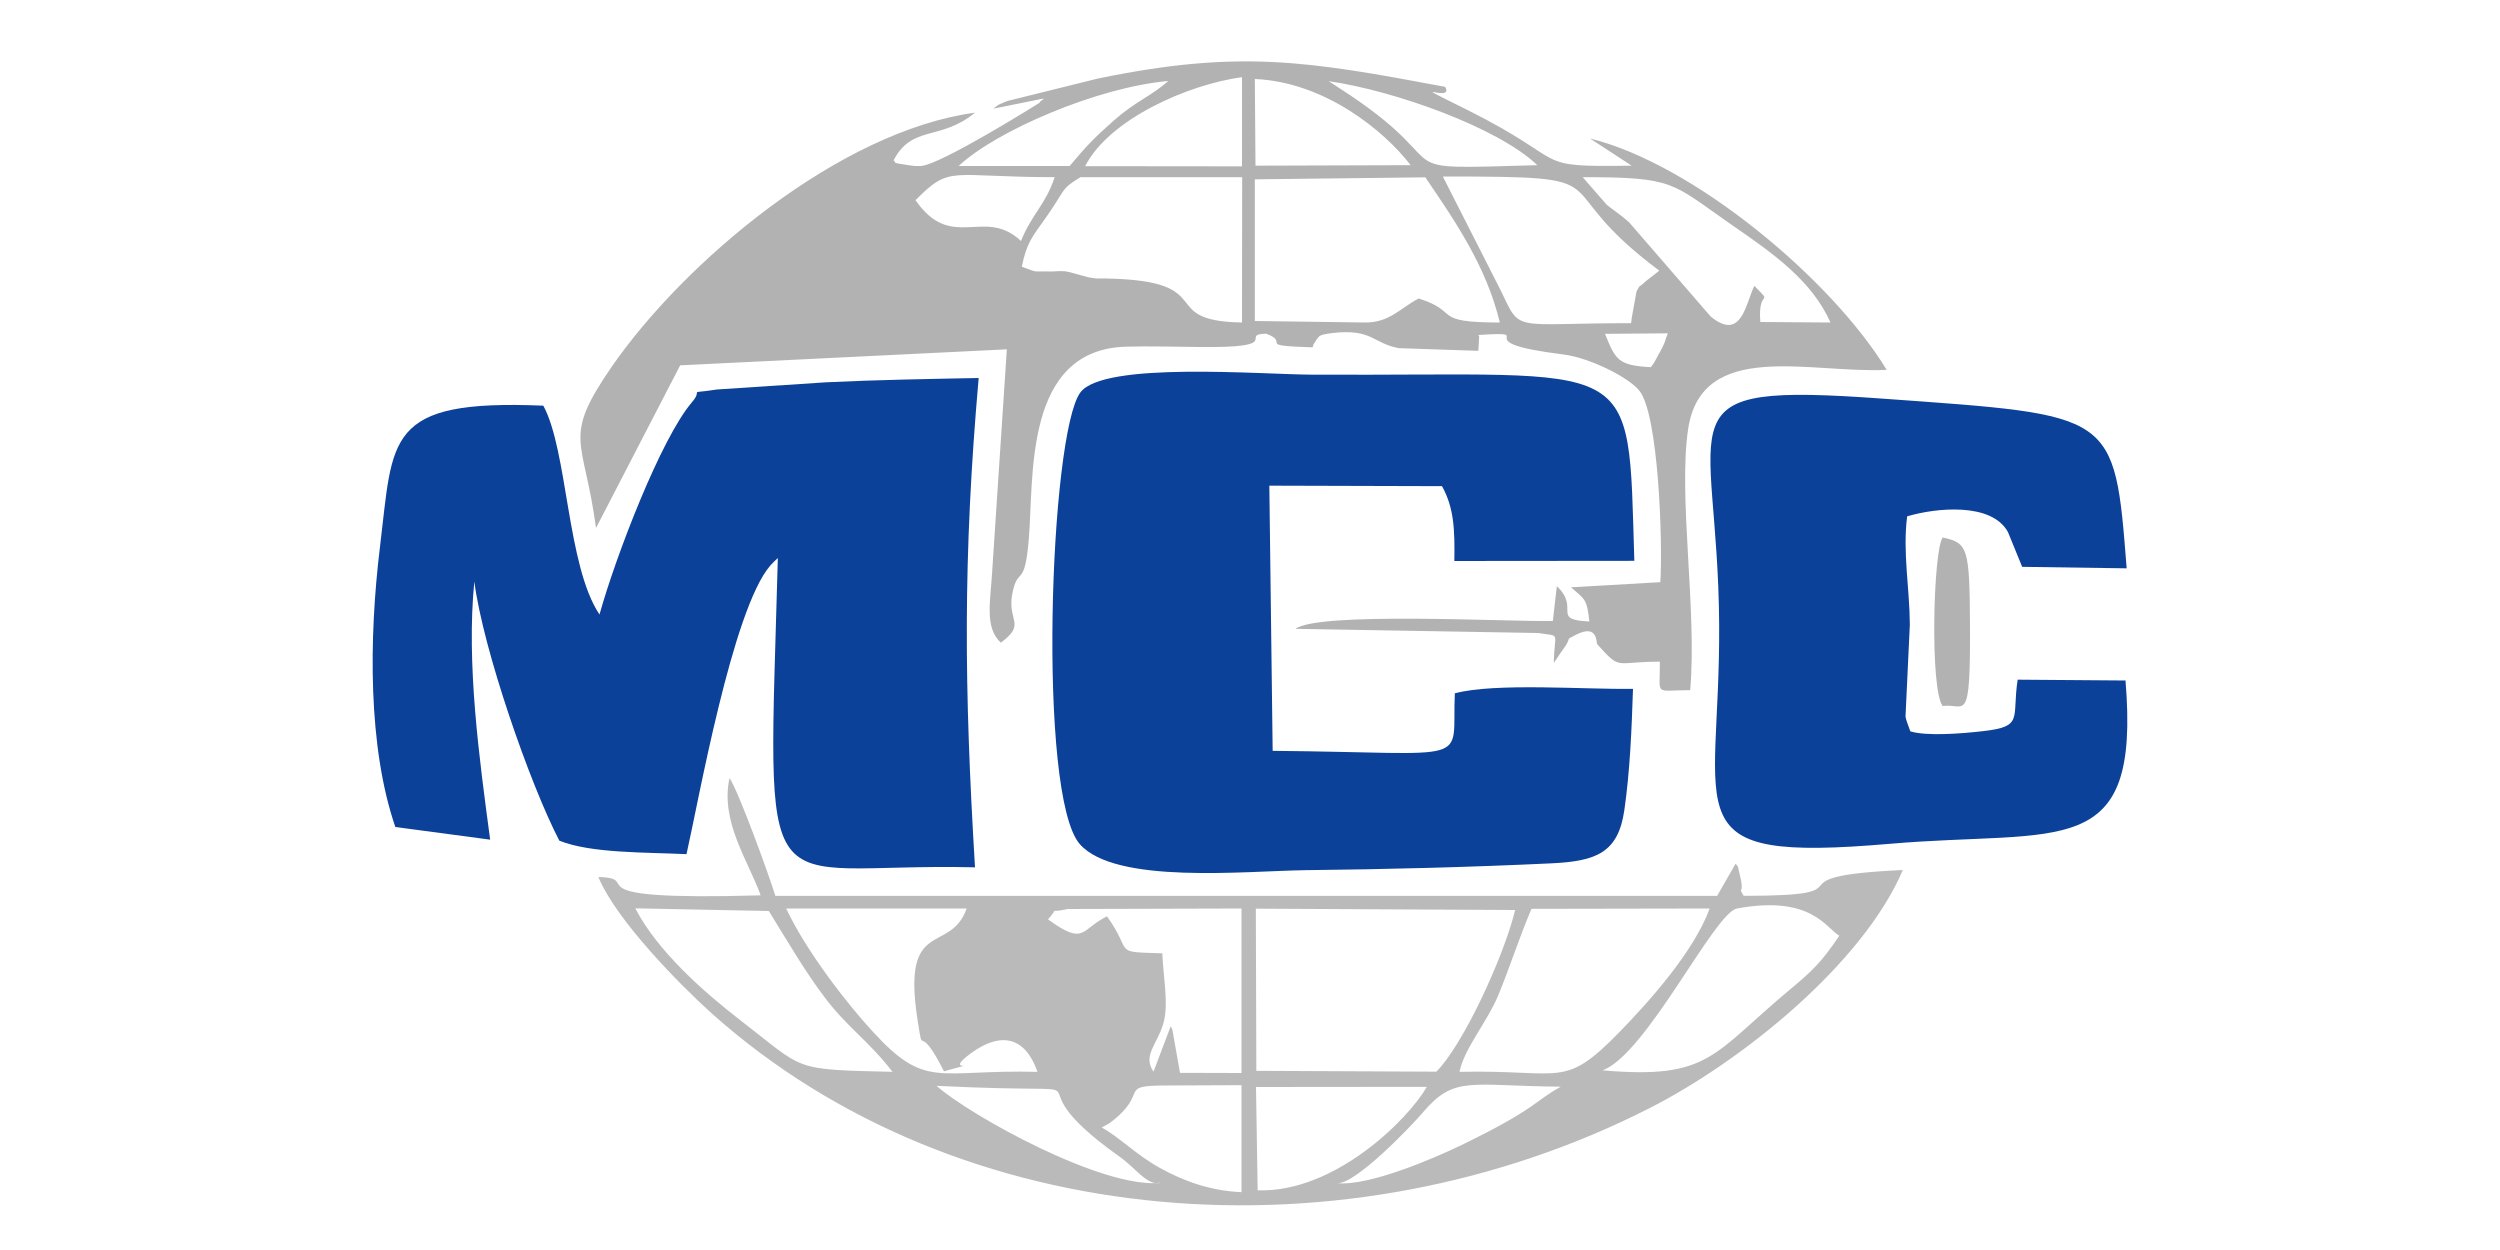
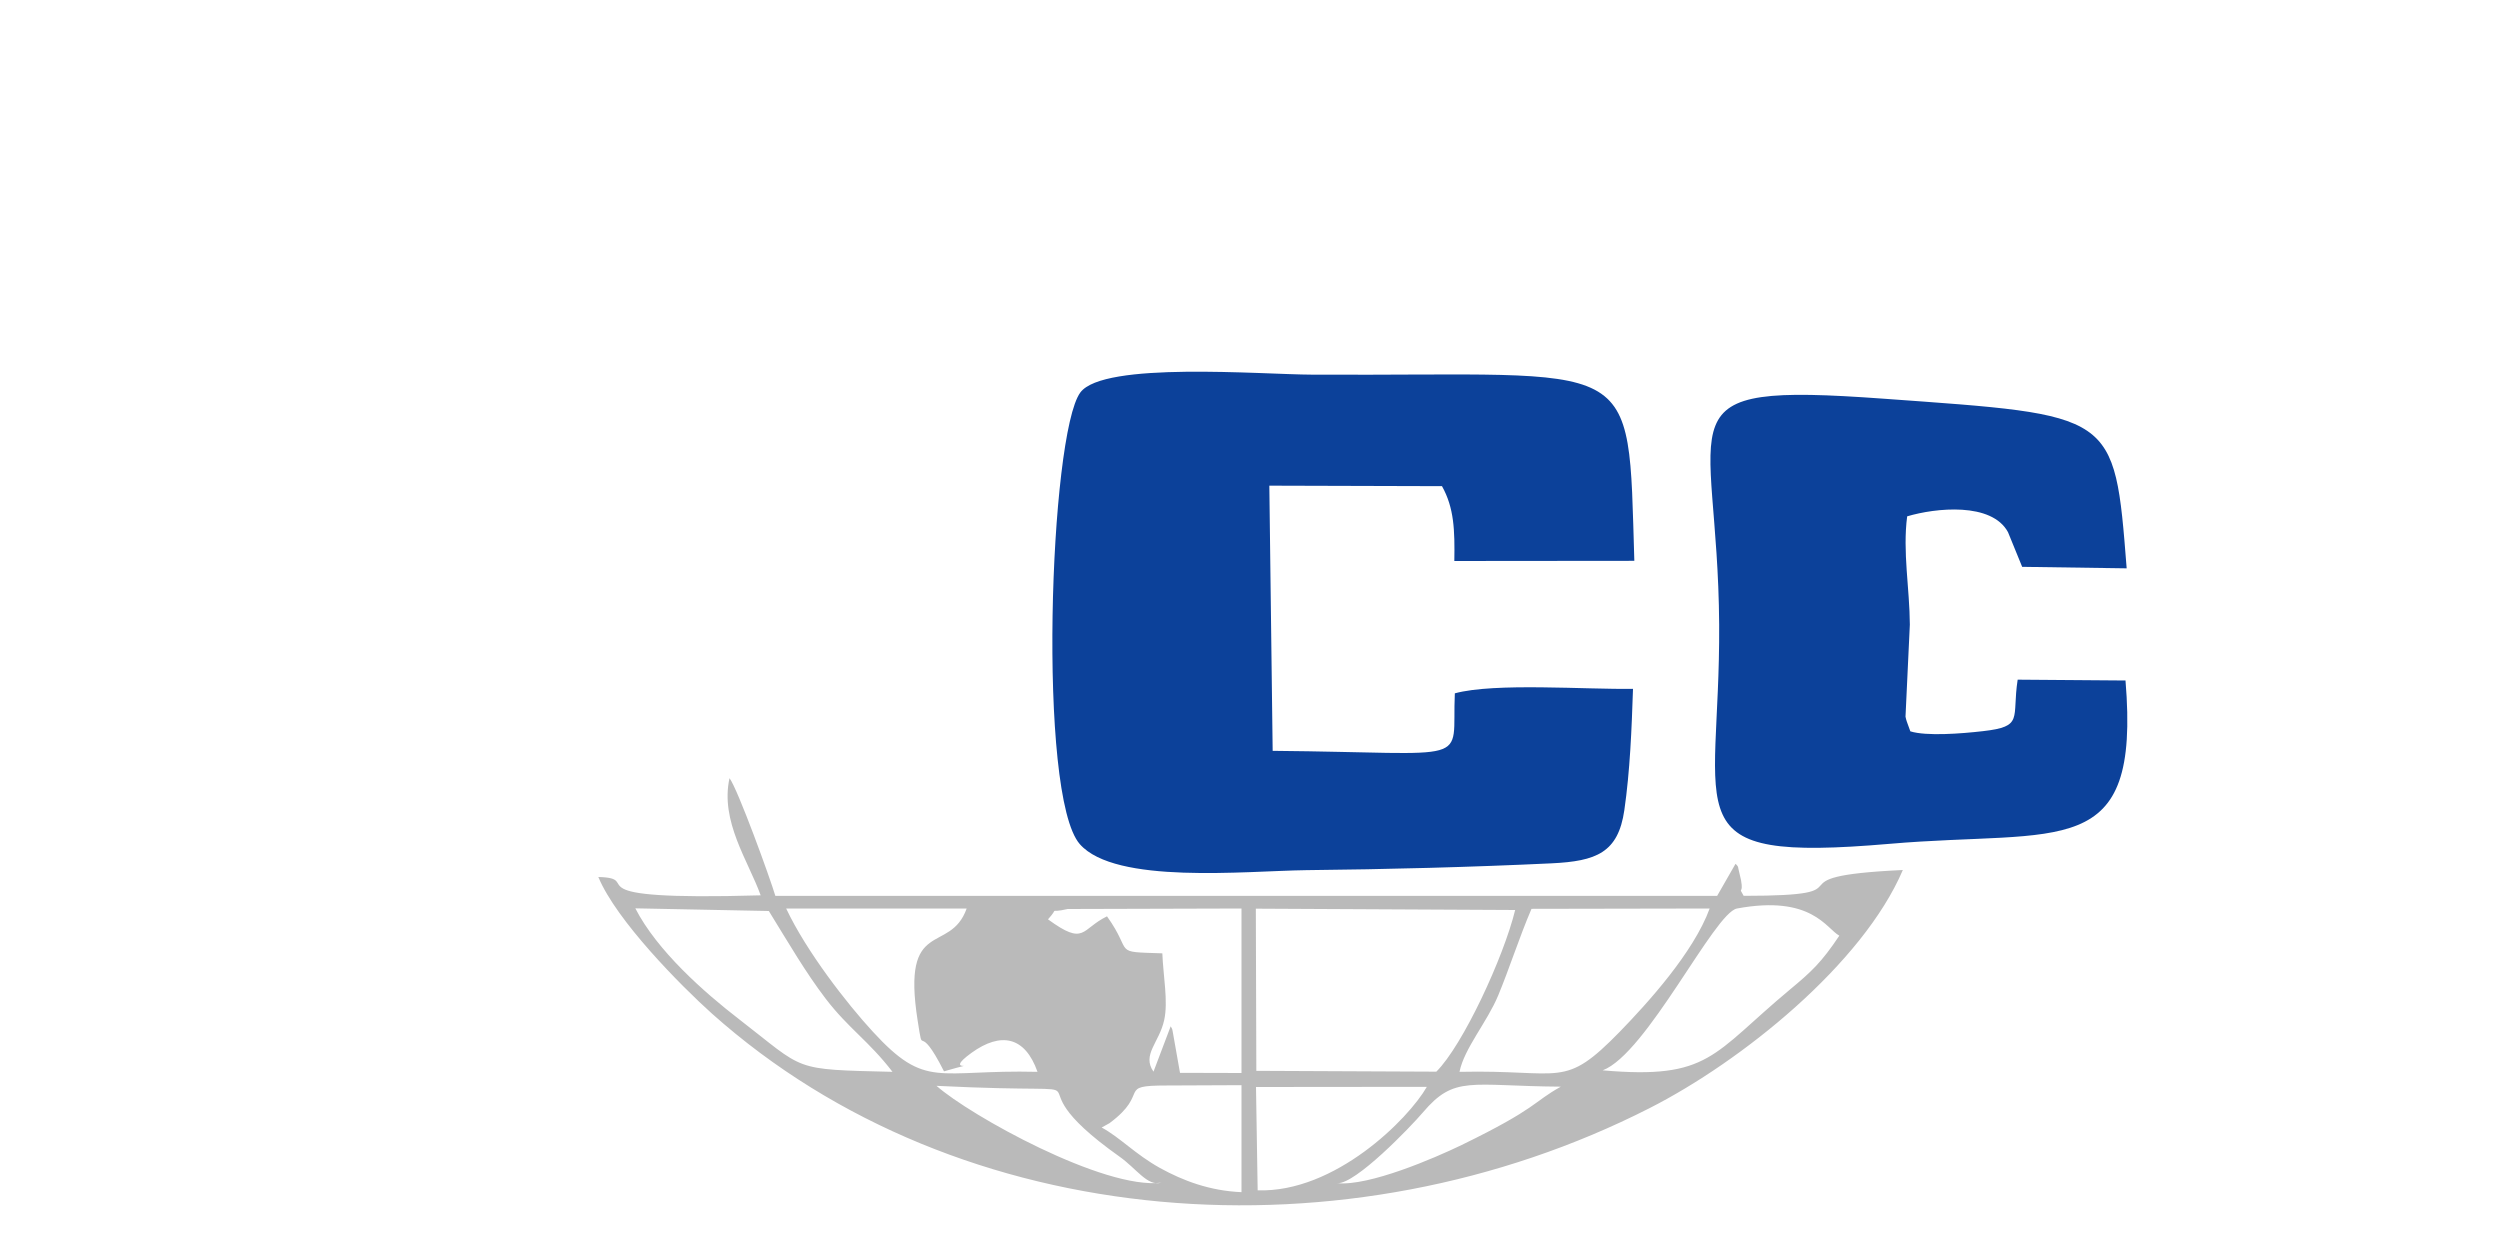
<svg xmlns="http://www.w3.org/2000/svg" xml:space="preserve" width="150px" height="75px" version="1.1" style="shape-rendering:geometricPrecision; text-rendering:geometricPrecision; image-rendering:optimizeQuality; fill-rule:evenodd; clip-rule:evenodd" viewBox="0 0 150 75">
  <defs>
    <style type="text/css">
   
    .fil0 {fill:#0C419A}
    .fil1 {fill:#B2B2B2}
    .fil2 {fill:#BABABA}
   
  </style>
  </defs>
  <g id="Layer_x0020_1">
    <g id="_1657270079600">
-       <path class="fil0" d="M35.97 36.87c-1.96,-2.92 -1.9,-9.81 -3.37,-12.53 -9.53,-0.4 -9,1.94 -9.8,8.46 -0.67,5.48 -0.73,12.01 0.92,16.82l5.69 0.76c-0.65,-4.86 -1.44,-10.57 -0.95,-15.49 0.52,4.06 3.34,12.17 5.1,15.55 1.91,0.77 5.2,0.69 7.63,0.81 0.71,-3.11 2.75,-14.69 5.03,-17.32 0.06,-0.06 0.17,-0.17 0.22,-0.23 0.05,-0.05 0.15,-0.15 0.23,-0.22 -0.59,22.01 -1.44,18.24 11.83,18.56 -0.65,-10.82 -0.73,-18.51 0.22,-29.36 -3.06,0.06 -6.14,0.11 -9.19,0.26l-6.52 0.43c-1.91,0.3 -0.75,-0.11 -1.49,0.76 -1.86,2.16 -4.59,9.28 -5.55,12.74z" />
      <path class="fil0" d="M97.98 41.33c-2.79,0.05 -8.3,-0.38 -10.69,0.27 -0.2,4.38 1.35,3.56 -10.93,3.45l-0.2 -15.91 10.36 0.03c0.73,1.31 0.77,2.64 0.74,4.49l10.8 -0.01c-0.39,-12.6 0.45,-11.07 -19.31,-11.17 -3.09,-0.01 -12.54,-0.81 -13.93,1.07 -1.84,2.49 -2.59,24.18 -0.03,27.1 2.14,2.43 9.92,1.61 13.57,1.56 4.84,-0.05 9.9,-0.18 14.74,-0.41 2.67,-0.13 3.99,-0.63 4.36,-3.19 0.34,-2.35 0.44,-4.86 0.52,-7.28z" />
-       <path class="fil1" d="M96.3 20.03l3.77 -0.03c-0.21,0.5 -0.06,0.31 -0.37,0.93l-0.46 0.84c-0.04,0.06 -0.13,0.17 -0.19,0.26 -1.99,-0.1 -2.12,-0.46 -2.75,-2zm-14.36 -0.68l-6.65 -0.09 0 -8.5 10.23 -0.12c1.81,2.66 3.66,5.35 4.47,8.71 -4.18,0 -2.3,-0.63 -4.87,-1.44 -1.08,0.56 -1.74,1.44 -3.18,1.44zm-17.11 -8.72l9.7 0 -0.01 8.72c-5.24,-0.09 -1.24,-2.5 -8.11,-2.64 -0.69,-0.02 -0.39,0.05 -1.1,-0.07l-1.13 -0.31c-0.07,-0.02 -0.18,-0.04 -0.25,-0.05 -0.07,-0.01 -0.19,-0.01 -0.27,-0.01 -0.11,-0.01 -0.44,0.02 -0.56,0.02 -1.17,-0.03 -0.76,0.11 -1.79,-0.29 0.28,-1.41 0.62,-1.79 1.42,-2.91 1.28,-1.81 0.86,-1.7 2.1,-2.46zm21.74 -0.04c11.39,0 5.76,0.27 12.99,5.65l-0.81 0.63c-0.53,0.51 -0.27,0.1 -0.56,0.62l-0.29 1.61c-0.01,0.06 -0.01,0.2 -0.04,0.29 -7.2,0 -6.58,0.61 -7.81,-1.95l-3.48 -6.85zm8.39 0.04c5.59,0 5.3,0.34 8.97,2.88 2.45,1.69 4.77,3.31 5.9,5.84l-4.21 -0.03c-0.17,-2.12 0.85,-0.92 -0.36,-2.17 -0.52,1.05 -0.76,3.37 -2.62,1.84l-4.9 -5.66c-0.52,-0.46 -0.82,-0.63 -1.33,-1.04l-1.45 -1.66zm-33.7 3.83c-2.21,-2.08 -4.15,0.69 -6.33,-2.45 2.13,-2.14 2.01,-1.38 8.35,-1.38 -0.54,1.65 -1.39,2.24 -2.02,3.83zm14.03 -9.72c4.19,0.18 7.76,3.1 9.35,5.17l-9.31 0.03 -0.04 -5.2zm-0.77 -0.11l0 5.35 -9.41 -0.01c1.45,-2.84 6.21,-4.91 9.41,-5.34zm5.2 0.24c3.96,0.57 10.17,2.79 12.52,5.04 -9.48,0.27 -4.54,0.31 -11.19,-4.17l-1.05 -0.69c-0.07,-0.04 -0.19,-0.12 -0.28,-0.18zm-15.54 5.09l-6.66 0c2.25,-2.12 8.37,-4.74 12.58,-5.1 -1.07,0.94 -1.93,1.19 -3.27,2.37 -1.21,1.07 -1.69,1.58 -2.65,2.73zm-4.58 -3.44l3.02 -0.61c-0.07,0.13 -0.2,0.12 -0.25,0.26 0,0 -5.97,3.75 -7.13,3.79 -0.33,0.01 -0.38,0 -0.68,-0.04 -1.3,-0.19 -0.66,-0.15 -0.95,-0.29 1.12,-2.16 2.8,-1.15 4.89,-2.87 -8.16,1.1 -17.48,8.98 -21.83,15.29 -2.97,4.33 -1.63,4.2 -0.91,9.63l5.05 -9.76 19.6 -0.96 -0.88 13.34c-0.1,1.76 -0.47,3.36 0.52,4.26 1.56,-1.16 0.36,-1.27 0.69,-2.95 0.33,-1.69 0.74,-0.23 0.99,-3.29 0.31,-3.7 -0.32,-11.37 5.86,-11.52 1.43,-0.04 2.97,0.01 4.41,0.02 5.17,0.06 2.29,-0.76 3.97,-0.8 1.51,0.57 -0.73,0.71 2.78,0.82 0.04,-0.06 0.06,-0.24 0.07,-0.19l0.21 -0.33c0.15,-0.12 0,-0.23 0.94,-0.34 2.37,-0.27 2.41,0.63 3.96,0.91l4.77 0.16 0.05 -0.88c0,-0.01 -0.05,-0.04 -0.05,-0.07 3.92,-0.25 -1.09,0.4 5.11,1.17 1.55,0.19 3.9,1.36 4.55,2.17 1.15,1.41 1.41,9.06 1.26,11.49l-5.36 0.31c0.82,0.72 0.96,0.67 1.1,2.05 -2.34,-0.11 -0.52,-0.77 -1.95,-2.12l-0.24 2.09c-2.76,0.05 -14.04,-0.57 -15.44,0.47l14.55 0.25c1.41,0.23 0.98,-0.14 0.95,1.79l0.49 -0.72c0.7,-0.91 0.06,-0.57 0.87,-0.98 1.3,-0.65 1.18,0.52 1.24,0.58 1.46,1.61 0.98,1.05 3.76,1.05 0.03,2.11 -0.42,1.71 1.82,1.71 0.42,-4.77 -0.73,-11.65 -0.12,-15.68 0.82,-5.41 7.38,-3.3 11.91,-3.54 -3.3,-5.43 -11.6,-12.36 -17.8,-13.88l2.5 1.63c-6.19,0.09 -3.48,-0.15 -9.83,-3.33 -4.18,-2.08 -0.77,-0.34 -1.36,-1.4 -8.27,-1.55 -12.33,-2.25 -20.83,-0.5l-5.44 1.35c-0.79,0.34 -0.4,0.14 -0.84,0.46z" />
      <path class="fil0" d="M127.53 40.83l-6.47 -0.05c-0.36,2.33 0.39,2.81 -2.09,3.09 -1.3,0.15 -3.39,0.31 -4.35,0.01l-0.21 -0.58c-0.02,-0.07 -0.07,-0.21 -0.08,-0.3l0.26 -5.52c-0.01,-2.17 -0.44,-4.37 -0.16,-6.5 1.71,-0.51 5.07,-0.86 6.05,0.95l0.85 2.08 6.27 0.09c-0.74,-9.42 -0.68,-9.17 -14.61,-10.18 -13.65,-0.99 -9.92,0.8 -9.84,13.56 0.07,11.68 -2.94,14.28 10.22,13.15 10.33,-0.89 15.07,1.15 14.16,-9.8z" />
      <path class="fil2" d="M70 65.13l4.49 -0.02 0 6.42c-1.91,-0.08 -3.51,-0.69 -4.89,-1.45 -1.49,-0.83 -2.38,-1.82 -3.5,-2.43l0.47 -0.26c2.49,-1.85 0.37,-2.26 3.43,-2.26zm-0.32 5.83c-3.42,0.44 -11.48,-4.03 -13.49,-5.81 12.28,0.61 3.47,-1.08 10.97,4.24 1.03,0.72 1.68,1.81 2.52,1.57zm10.56 0.03c1.08,0.07 4.38,-3.36 5.13,-4.24 1.91,-2.25 2.81,-1.59 8.28,-1.55 -1.71,0.95 -1.36,1.26 -5.95,3.5 -1.63,0.79 -5.56,2.48 -7.46,2.29zm-4.78 0.43l-0.1 -6.2 10.25 -0.01c-1.1,1.93 -5.51,6.36 -10.15,6.21zm20.7 -7.2c2.65,-1 6.7,-9.46 8.06,-9.71 4.48,-0.83 5.36,1.21 6.14,1.63 -1.07,1.6 -1.66,2.15 -2.96,3.23 -4.67,3.89 -4.81,5.41 -11.24,4.85zm-33.91 0.09c-6.04,-0.15 -6.67,1.09 -9.89,-2.42 -1.53,-1.66 -3.97,-4.79 -5.19,-7.38l10.83 0c-1,2.81 -3.93,0.46 -2.94,6.73 0.38,2.42 -0.05,-0.18 1.58,3.04 2.66,-0.77 -0.24,0.26 1.65,-1.11 1.76,-1.27 3.21,-0.99 3.96,1.14zm25.32 0c0.28,-1.4 1.66,-2.99 2.32,-4.58 0.67,-1.61 1.27,-3.5 2,-5.2l10.69 -0.02c-0.97,2.65 -3.74,5.69 -5.38,7.38 -3.41,3.5 -3.39,2.28 -9.63,2.42zm-12.22 -9.79l15.56 0.08c-0.69,2.83 -3.14,8.12 -4.73,9.7l-10.8 -0.05 -0.03 -9.73zm-12.47 0.64c0.76,-0.83 -0.11,-0.32 1.18,-0.62l10.43 -0.03 0 9.87 -3.69 -0.01 -0.44 -2.49c-0.02,-0.18 -0.09,-0.23 -0.12,-0.3l-1.03 2.72c-0.71,-1.02 0.34,-1.73 0.64,-3.09 0.25,-1.11 -0.06,-2.67 -0.11,-4.01 -3.08,-0.1 -1.7,0.04 -3.32,-2.22 -1.57,0.76 -1.31,1.81 -3.54,0.18zm-9.33 9.15c-6.11,-0.15 -5.18,-0.05 -9.21,-3.16 -2.09,-1.61 -4.92,-4.11 -6.22,-6.65l8.01 0.16c1.19,1.93 2.21,3.69 3.41,5.26 1.37,1.79 2.59,2.54 4.01,4.39zm50.58 -12.48l-1.1 1.92 -56.51 0c-0.31,-1.05 -2.25,-6.4 -2.75,-7.06 -0.57,2.59 1.13,4.97 1.87,7.03 -11.89,0.34 -6.83,-1.03 -9.74,-1.1 1.08,2.61 4.96,6.53 6.81,8.19 14.9,13.31 38.15,14.9 56.26,5.68 5.53,-2.81 12.79,-8.65 15.2,-14.29 -8.56,0.4 -1.42,1.55 -9.55,1.55 -0.37,-0.63 0.01,0 -0.16,-0.95l-0.16 -0.69c-0.01,-0.1 -0.03,-0.16 -0.17,-0.28z" />
-       <path class="fil1" d="M116.56 42.36c1.34,-0.19 1.67,1.29 1.64,-4.88 -0.03,-4.6 -0.12,-4.91 -1.64,-5.23 -0.57,0.79 -0.77,9.13 0,10.11z" />
    </g>
  </g>
</svg>